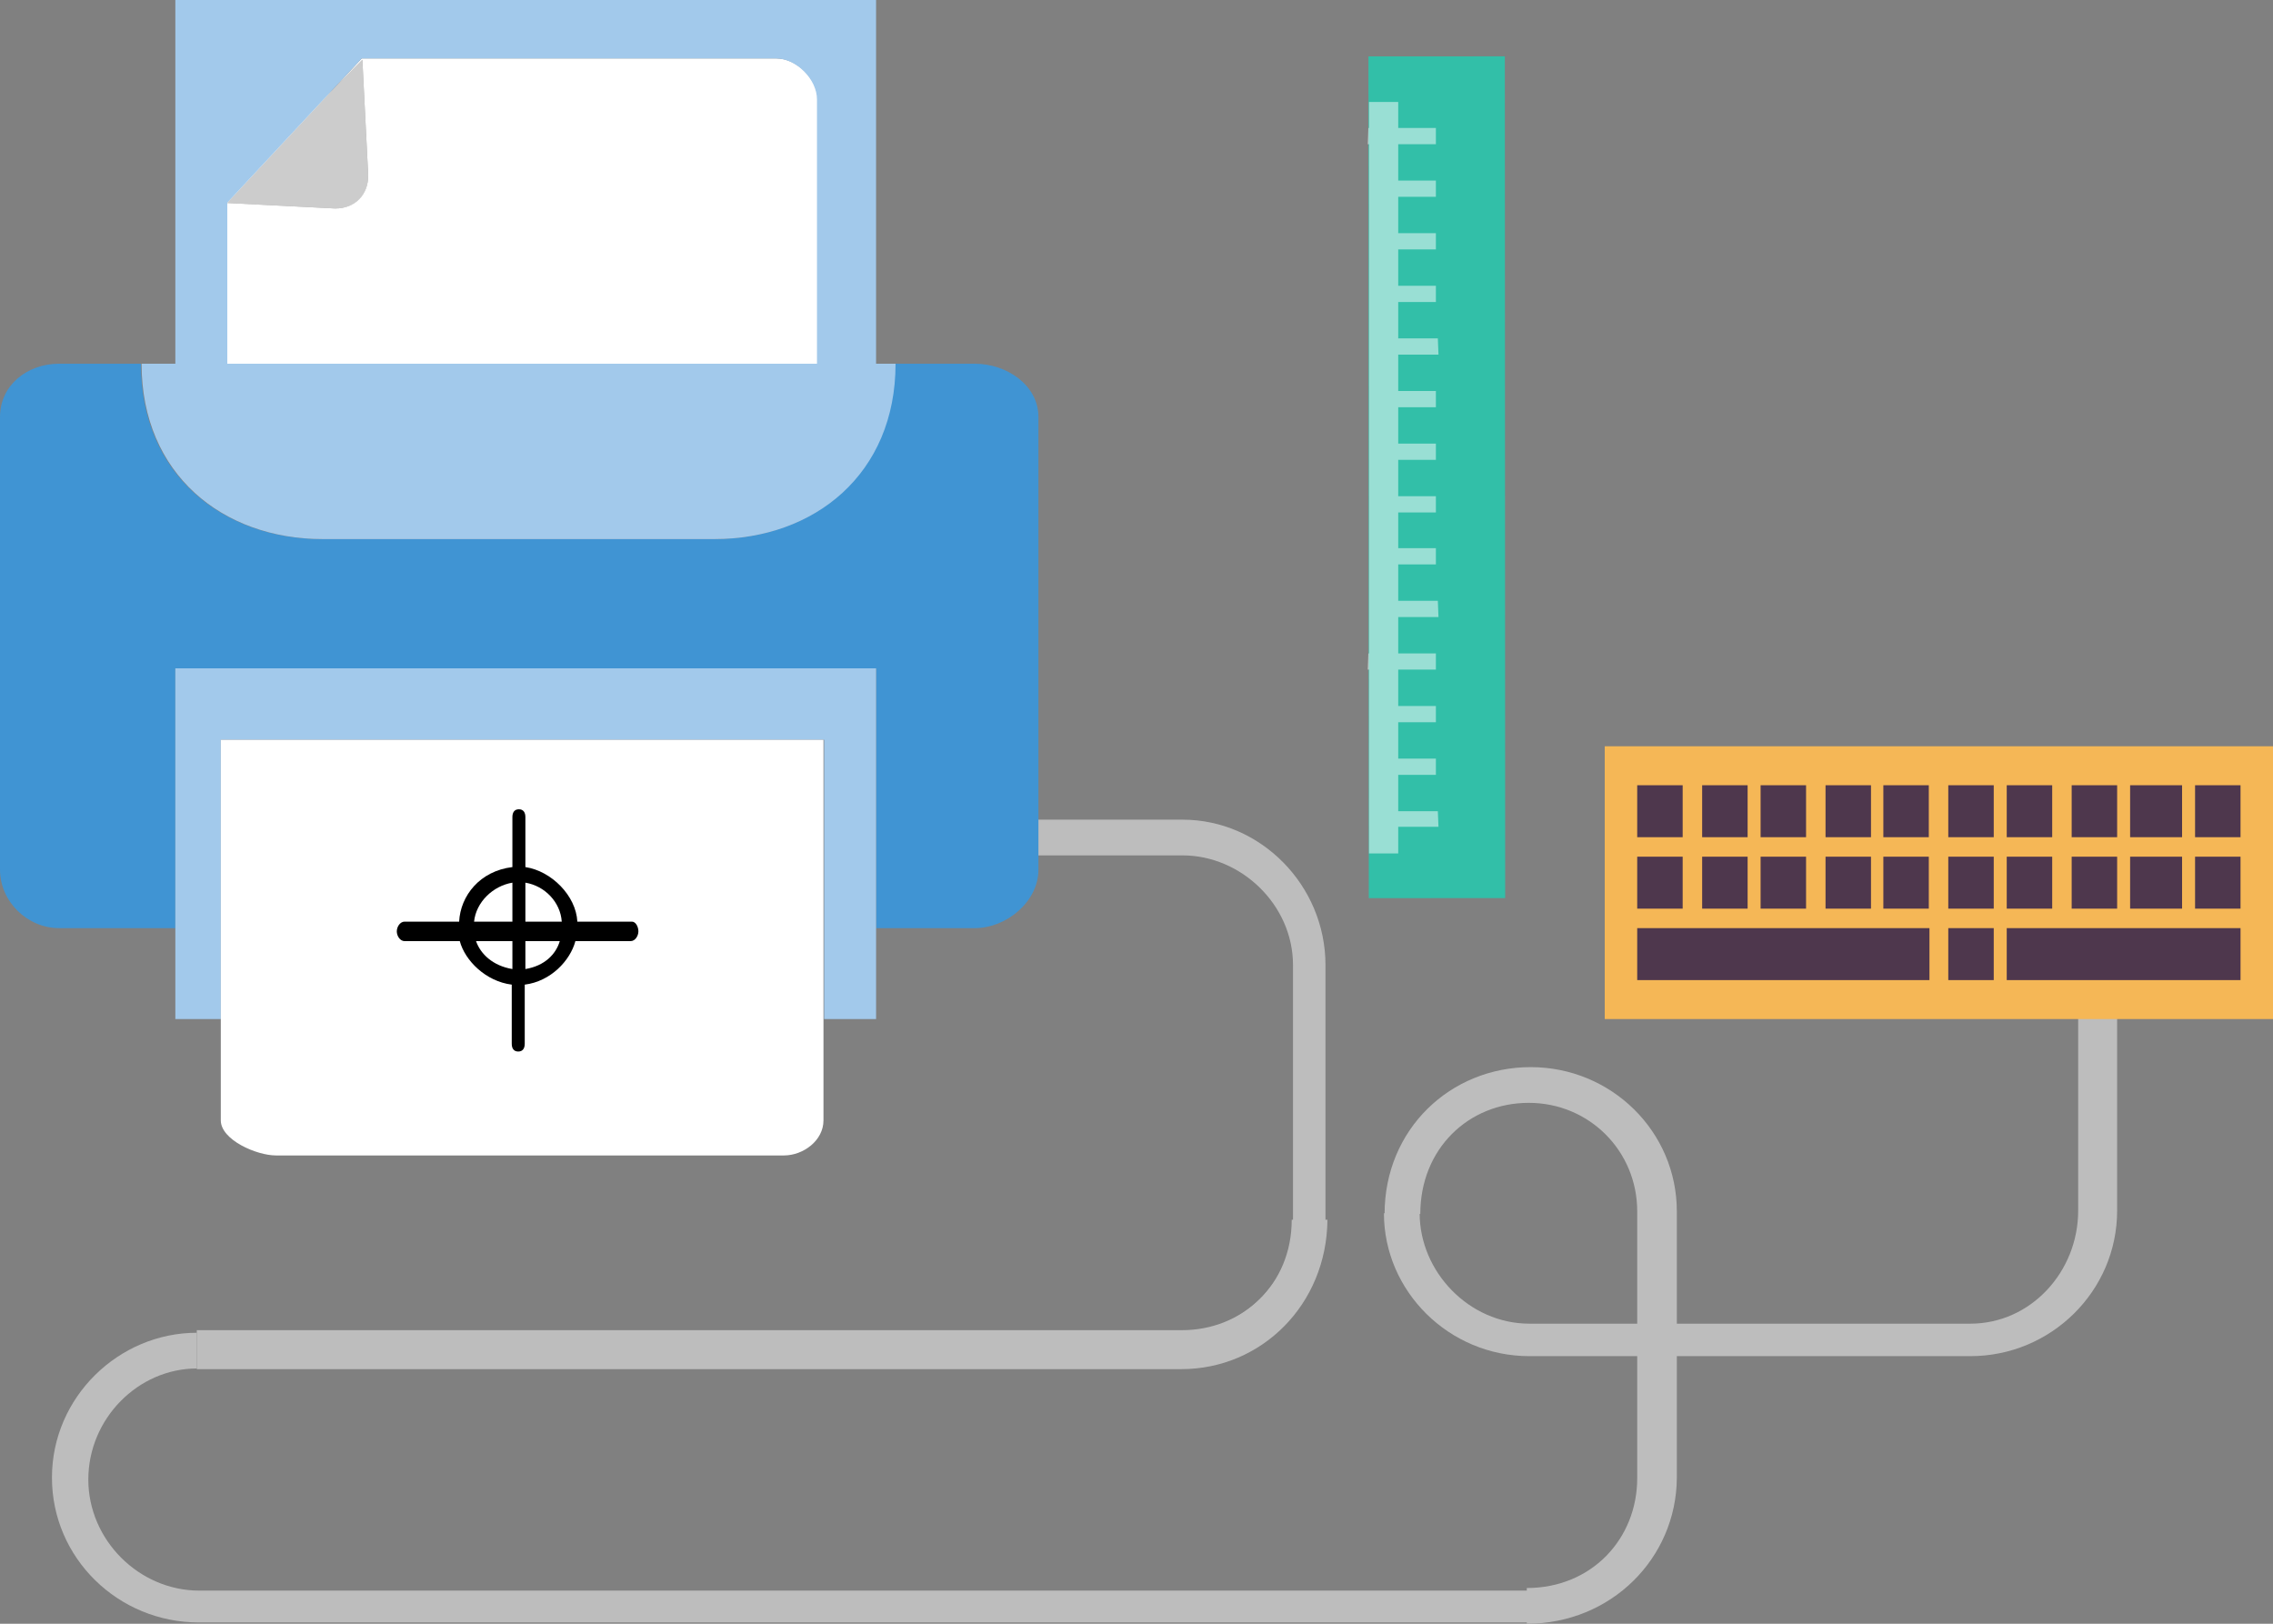
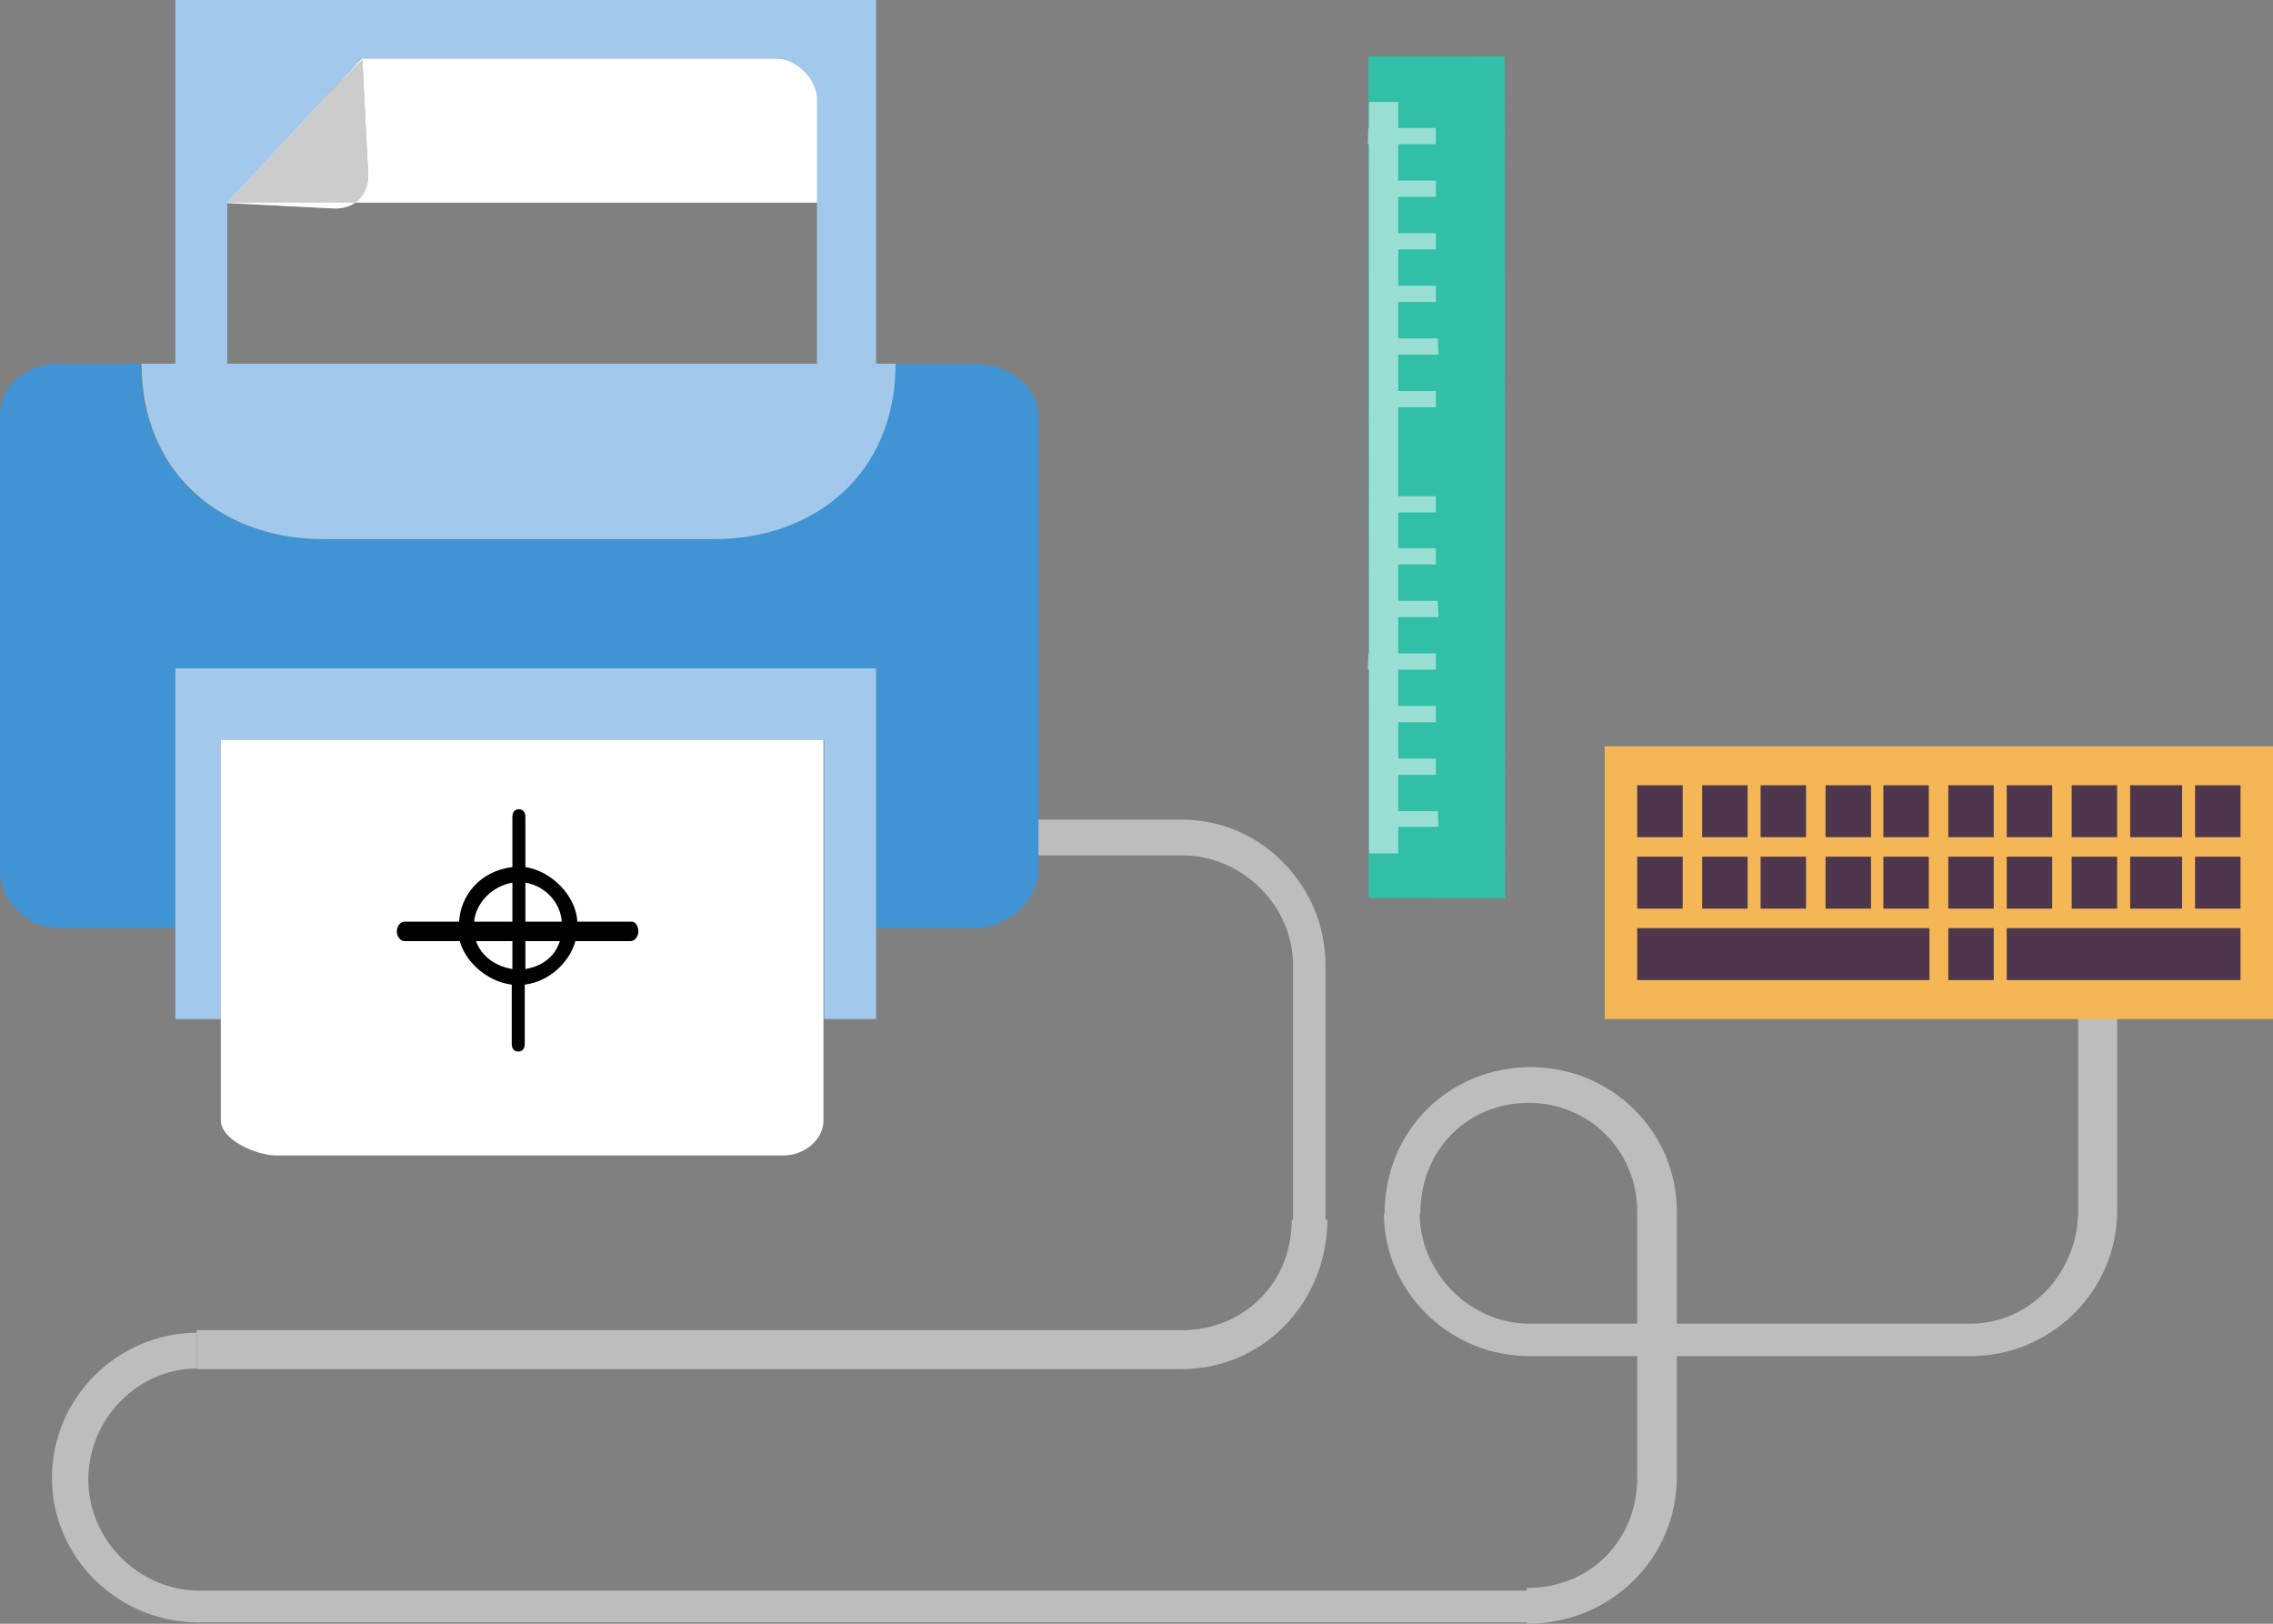
<svg xmlns="http://www.w3.org/2000/svg" version="1.1" id="Layer_1" x="0px" y="0px" viewBox="0 0 350 250" enable-background="new 0 0 350 250" xml:space="preserve">
  <rect x="0" y="0" width="350" height="250" fill="#808080" stroke="none" />
  <g>
    <g>
      <g>
        <path fill="#BDBDBD" d="M181.9,210.8H30.3v-6h151.7c9.3,0,16.9-7,16.9-17h5.5C204.3,200.8,194.3,210.8,181.9,210.8z" />
      </g>
      <g>
        <path fill="#BDBDBD" d="M235.5,249.8H30.6c-12.4,0-22.6-9.9-22.6-22.3c0-12.4,10.3-22.3,22.3-22.3v5.5c-9,0-16.7,7.7-16.7,17.1     c0,9.3,7.8,17.1,17.1,17.1h204.8c9.3,0,16.9-8,16.9-17h5.5C257.9,239.8,247.8,249.8,235.5,249.8z" />
      </g>
      <g>
        <path fill="#BDBDBD" d="M182.1,126.2" />
        <path fill="#BDBDBD" d="M182.1,131.7" />
        <path fill="#BDBDBD" d="M153.6,126.2h28.5c12,0,22,10.1,22,22.4v39.5c0,12.4-10,22.4-22,22.4v-5.5c9,0,17-7.6,17-16.9v-39.5     c0-9.3-8-16.9-17-16.9h-28.5V126.2z" />
      </g>
      <g>
        <g>
          <path fill="#BDBDBD" d="M235.1,250v-5.5c10,0,17-7.6,17-16.9v-41.1c0-9.3-7.4-16.7-16.7-16.7c-9.3,0-16.7,7.1-16.7,17.1h-5.5      c0-13,10.1-22.6,22.5-22.6c12.4,0,22.5,9.9,22.5,22.2v41.1C258.1,239.9,248.1,250,235.1,250z" />
        </g>
        <g>
          <path fill="#BDBDBD" d="M303.4,208.8h-67.9c-12.4,0-22.4-10-22.4-22h5.5c0,9,7.6,17,16.9,17h67.9c9.3,0,16.6-8,16.6-17.4v-34.6      h6v34.6C326,198.8,315.8,208.8,303.4,208.8z" />
        </g>
      </g>
    </g>
    <rect x="210.8" y="8.8" transform="matrix(-1 3.863417e-004 -3.863417e-004 -1 442.571 146.992)" fill-rule="evenodd" clip-rule="evenodd" fill="#32BFA8" width="21" height="129.6" />
    <g opacity="0.5">
      <rect x="210.8" y="15.7" fill-rule="evenodd" clip-rule="evenodd" fill="#FFFFFF" width="4.5" height="115.7" />
      <polygon fill-rule="evenodd" clip-rule="evenodd" fill="#FFFFFF" points="210.7,19.7 221.1,19.7 221.1,22.2 210.6,22.2   " />
      <rect x="211.1" y="27.8" fill-rule="evenodd" clip-rule="evenodd" fill="#FFFFFF" width="10" height="2.5" />
      <rect x="211.1" y="35.9" fill-rule="evenodd" clip-rule="evenodd" fill="#FFFFFF" width="10" height="2.5" />
      <rect x="211.1" y="44" fill-rule="evenodd" clip-rule="evenodd" fill="#FFFFFF" width="10" height="2.5" />
      <polygon fill-rule="evenodd" clip-rule="evenodd" fill="#FFFFFF" points="211.1,52.1 221.4,52.1 221.5,54.6 211.1,54.6   " />
      <rect x="211.1" y="60.2" fill-rule="evenodd" clip-rule="evenodd" fill="#FFFFFF" width="10" height="2.5" />
-       <rect x="211.1" y="68.3" fill-rule="evenodd" clip-rule="evenodd" fill="#FFFFFF" width="10" height="2.5" />
      <rect x="211.1" y="76.4" fill-rule="evenodd" clip-rule="evenodd" fill="#FFFFFF" width="10" height="2.5" />
      <rect x="211.1" y="84.4" fill-rule="evenodd" clip-rule="evenodd" fill="#FFFFFF" width="10" height="2.5" />
      <polygon fill-rule="evenodd" clip-rule="evenodd" fill="#FFFFFF" points="211.1,92.5 221.4,92.5 221.5,95 211.1,95   " />
      <polygon fill-rule="evenodd" clip-rule="evenodd" fill="#FFFFFF" points="210.7,100.6 221.1,100.6 221.1,103.1 210.6,103.1   " />
      <rect x="211.1" y="108.7" fill-rule="evenodd" clip-rule="evenodd" fill="#FFFFFF" width="10" height="2.5" />
      <rect x="211.1" y="116.8" fill-rule="evenodd" clip-rule="evenodd" fill="#FFFFFF" width="10" height="2.5" />
      <polygon fill-rule="evenodd" clip-rule="evenodd" fill="#FFFFFF" points="211.1,124.9 221.4,124.9 221.5,127.3 211.1,127.3   " />
    </g>
    <path fill="#CCCCCC" d="M55.8,9.2l-21.9,22l17.7,0.9c3.1,0,5.1-2,5.1-5.1L55.8,9.2z" />
-     <path fill="#FFFFFF" d="M119.6,9H79.8H55.7L35,31.2V56h44.8h46.1V15.3C125.9,12.2,122.7,9,119.6,9z M51.6,32.1l-17.7-0.9l21.9-22   L56.7,27C56.7,30,54.7,32.1,51.6,32.1z" />
+     <path fill="#FFFFFF" d="M119.6,9H79.8H55.7L35,31.2h44.8h46.1V15.3C125.9,12.2,122.7,9,119.6,9z M51.6,32.1l-17.7-0.9l21.9-22   L56.7,27C56.7,30,54.7,32.1,51.6,32.1z" />
    <path fill="#4094D3" d="M150.1,56h-12.3c0,17-12.5,27-27.9,27H79.8H49.6c-15.4,0-27.9-10-27.9-27H9.1C4.2,56,0,59.3,0,64.2v69.7   c0,4.9,4.2,9,9.1,9H27v-40h52.8h55.1v40h15.2c4.9,0,9.8-4.1,9.8-9V64.2C159.9,59.3,155,56,150.1,56z" />
    <polygon fill="#A2C9EB" points="79.8,102.9 27,102.9 27,142.7 27,156.9 34,156.9 34,142.7 34,113.9 79.8,113.9 126.9,113.9    126.9,142.7 126.9,156.9 134.9,156.9 134.9,142.7 134.9,102.9  " />
    <path fill="#A2C9EB" d="M134.9,56V0h-54v9h38.6c3.1,0,6.3,3.2,6.3,6.3V56H79.8H35V31.2L55.7,9h25.2V0H27v56h-5.2   c0,17,12.5,27,27.9,27h30.2H110c15.4,0,27.9-10,27.9-27H134.9z" />
    <path fill="#FFFFFF" d="M79.8,113.9H34v28.8v13.1v16.7c0,3,5.5,5.4,8.5,5.4h37.3h40.9c3,0,6.1-2.3,6.1-5.4v-16.7v-13.1v-28.8H79.8z   " />
    <path d="M97.3,141.9h-8.4c-0.2-4-4-7.8-8-8.4v-7.7c0-0.7-0.3-1.2-1-1.2c-0.7,0-1,0.5-1,1.2v7.7c-5,0.6-8,4.4-8.2,8.4h-8.4   c-0.7,0-1.2,0.8-1.2,1.5s0.5,1.5,1.2,1.5h8.5c0.8,3,4,6.2,8,6.7v9.1c0,0.7,0.3,1.2,1,1.2c0.7,0,1-0.5,1-1.2v-9.1   c4-0.5,7-3.7,7.8-6.7h8.5c0.7,0,1.2-0.8,1.2-1.5S97.9,141.9,97.3,141.9z M86.5,141.9h-5.6v-6C83.9,136.4,86.3,138.9,86.5,141.9z    M78.9,135.9v6h-5.9C73.3,138.9,75.9,136.4,78.9,135.9z M73.3,144.9h5.6v4.3C75.9,148.7,74,146.9,73.3,144.9z M80.9,149.2v-4.3h5.3   C85.6,146.9,83.9,148.7,80.9,149.2z" />
    <rect x="247.1" y="114.9" fill-rule="evenodd" clip-rule="evenodd" fill="#F5B756" width="102.9" height="42" />
    <path fill-rule="evenodd" clip-rule="evenodd" fill="#4E374D" d="M252.1,142.9h45v8h-45V142.9L252.1,142.9z M300,142.9h7v8h-7   V142.9L300,142.9z M309,142.9h36v8h-36V142.9L309,142.9z M252.1,131.9h7v8h-7V131.9L252.1,131.9z M262.1,131.9h7v8h-7V131.9   L262.1,131.9z M271.1,131.9h7v8h-7V131.9L271.1,131.9z M281.1,131.9h7v8h-7V131.9L281.1,131.9z M290,131.9h7v8h-7V131.9L290,131.9z    M300,131.9h7v8h-7V131.9L300,131.9z M309,131.9h7v8h-7V131.9L309,131.9z M319,131.9h7v8h-7V131.9L319,131.9z M328,131.9h8v8h-8   V131.9L328,131.9z M338,131.9h7v8h-7V131.9L338,131.9z M252.1,120.9h7v8h-7V120.9L252.1,120.9z M262.1,120.9h7v8h-7V120.9   L262.1,120.9z M271.1,120.9h7v8h-7V120.9L271.1,120.9z M281.1,120.9h7v8h-7V120.9L281.1,120.9z M290,120.9h7v8h-7V120.9L290,120.9z    M300,120.9h7v8h-7V120.9L300,120.9z M309,120.9h7v8h-7V120.9L309,120.9z M319,120.9h7v8h-7V120.9L319,120.9z M328,120.9h8v8h-8   V120.9L328,120.9z M338,120.9h7v8h-7V120.9z" />
  </g>
</svg>